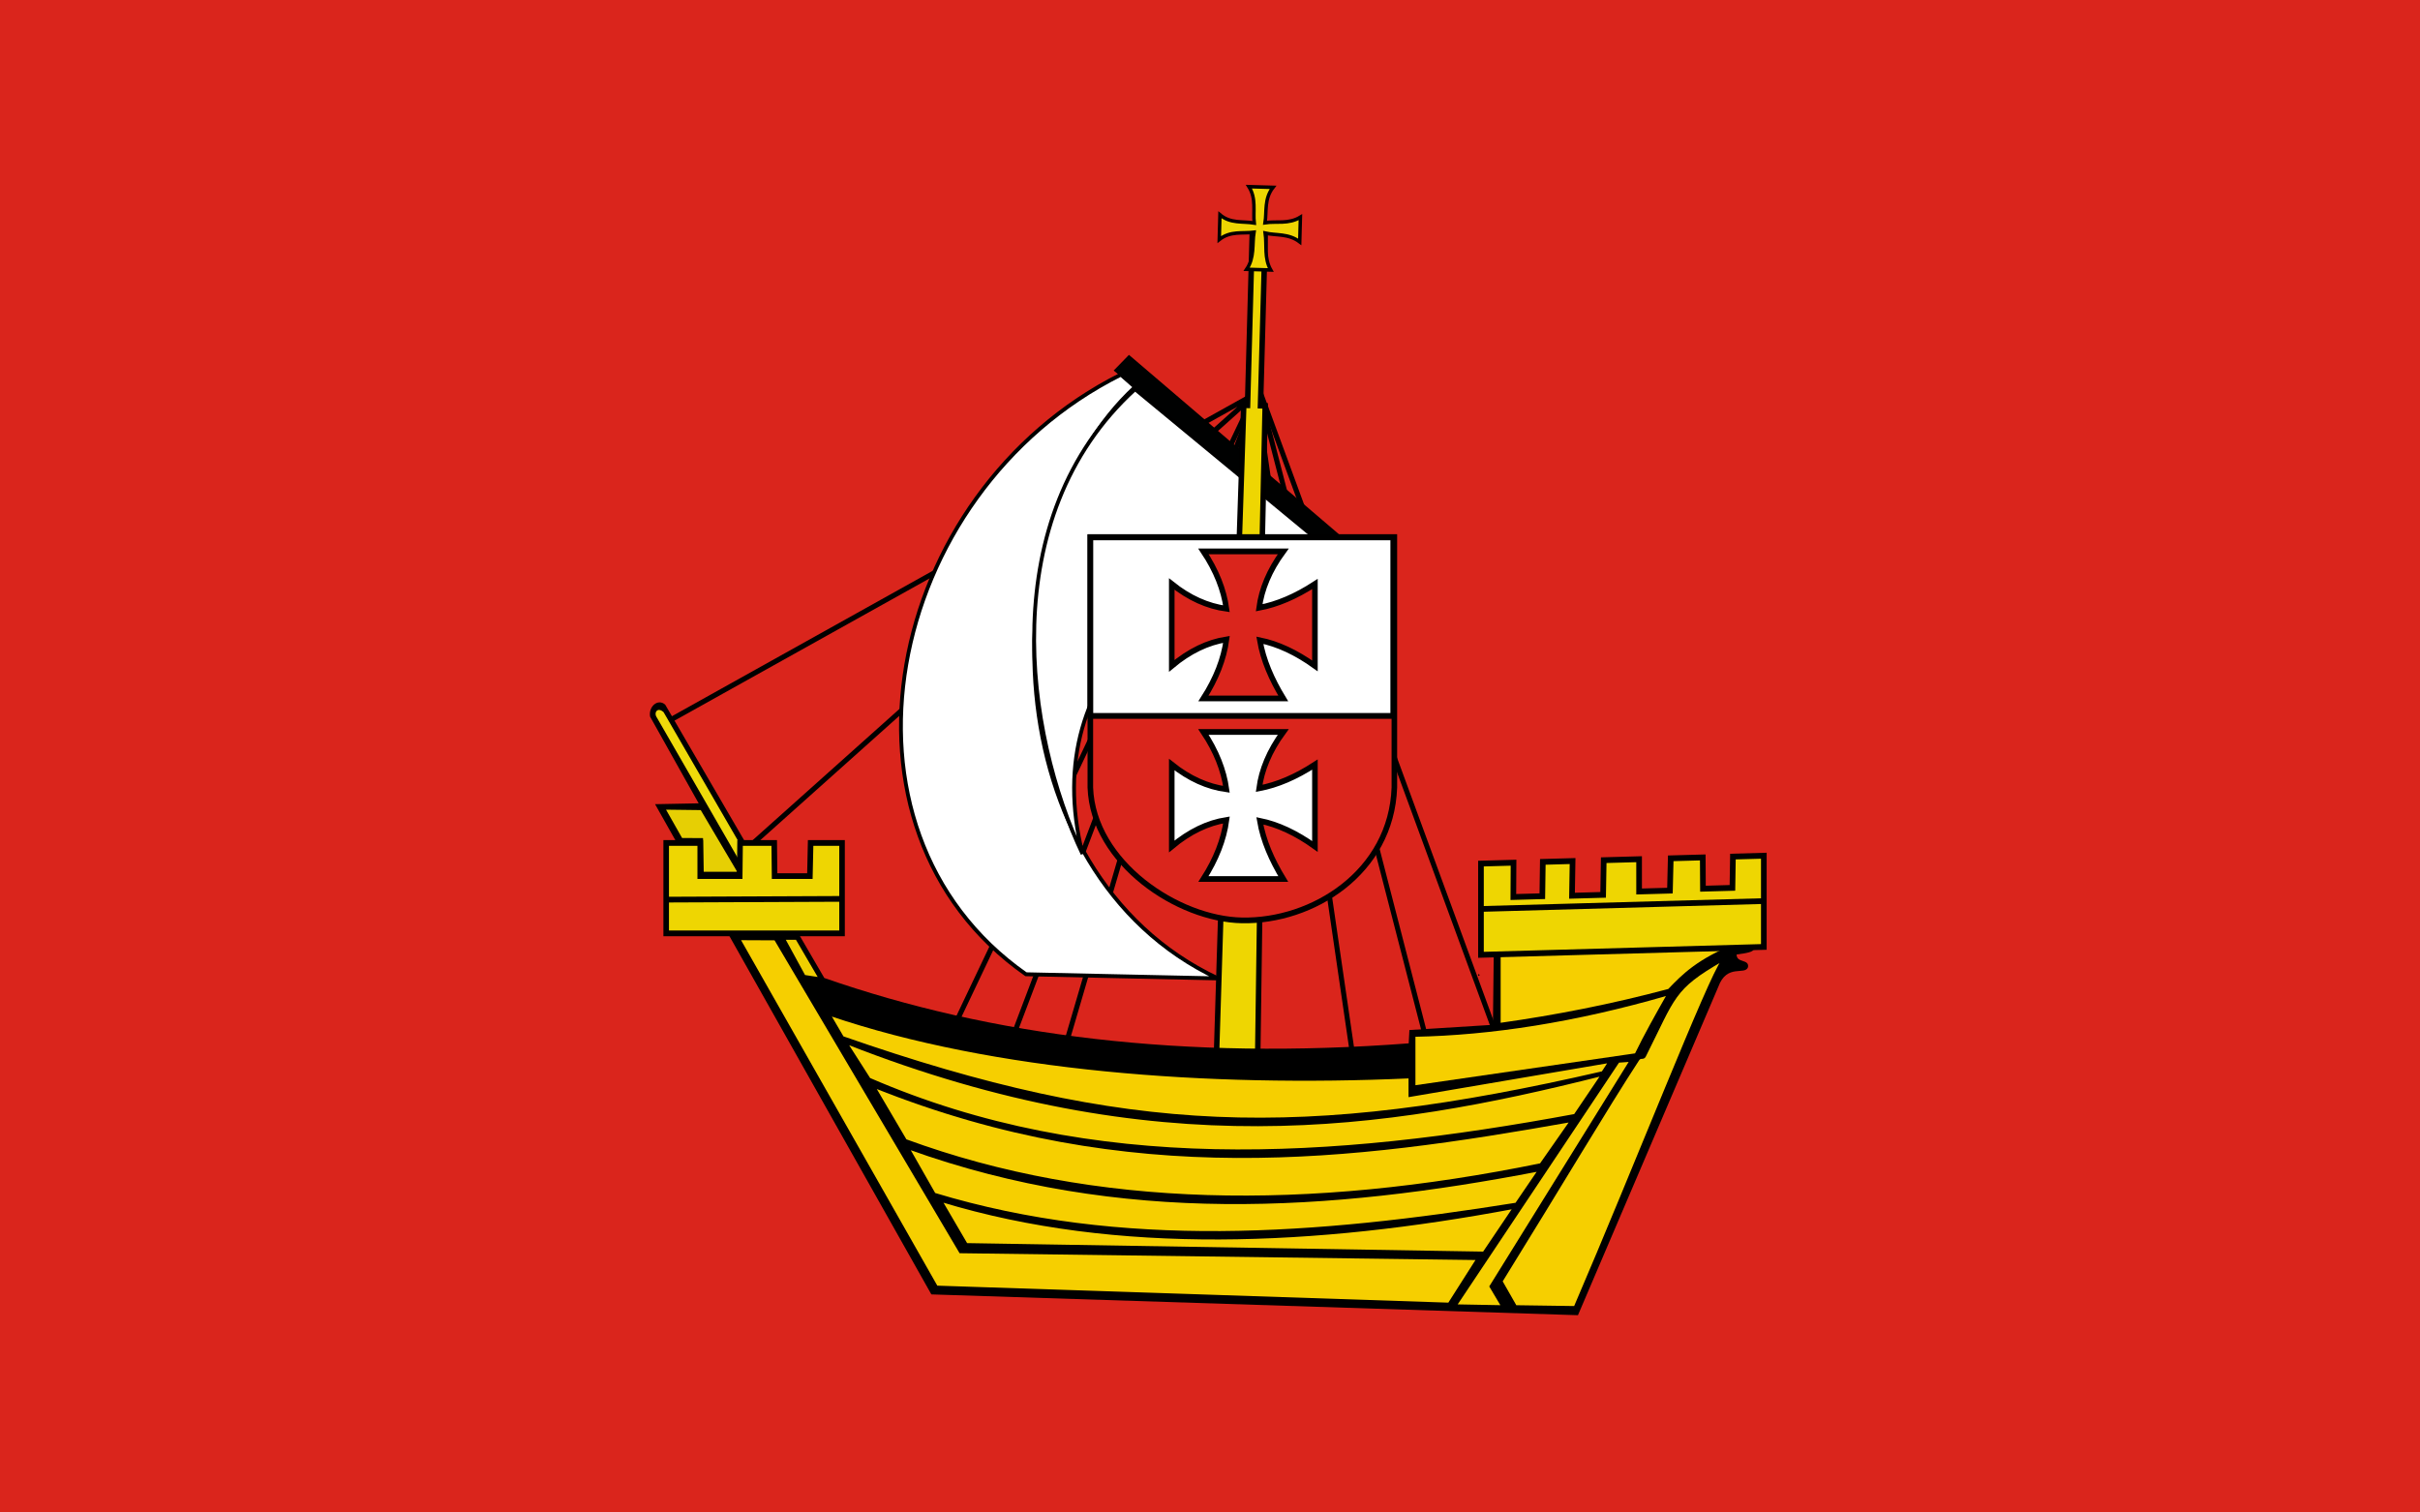
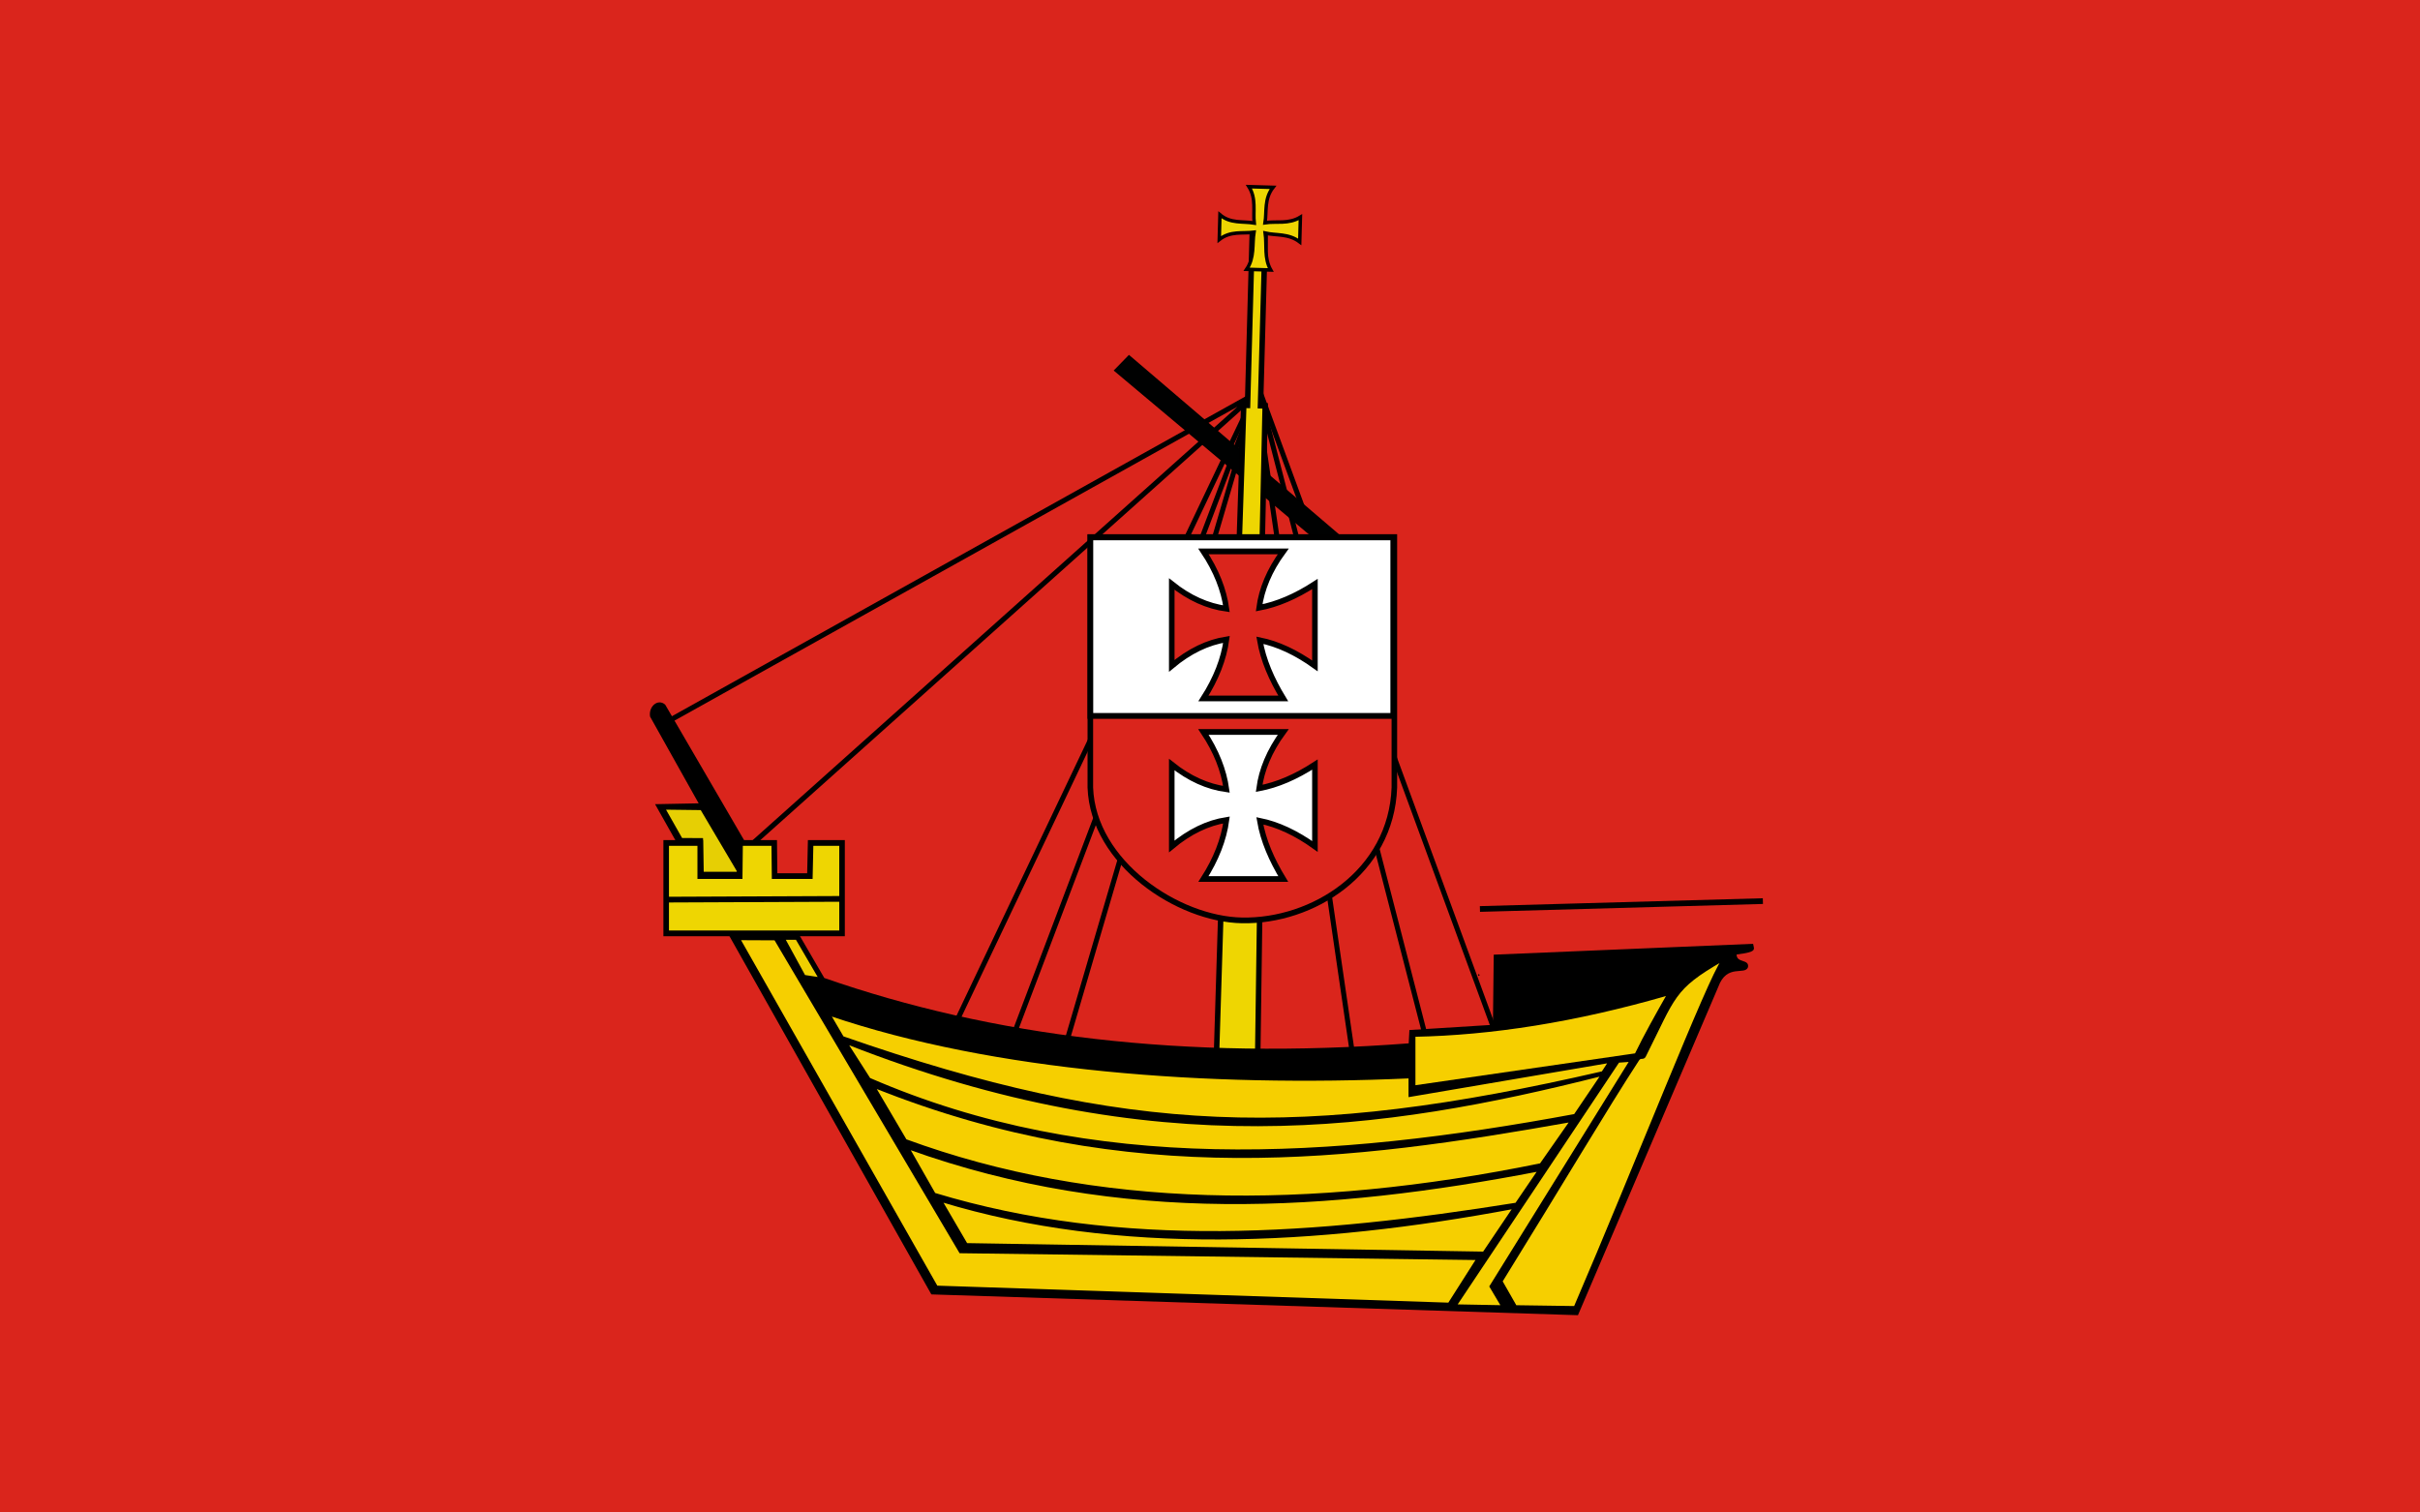
<svg xmlns="http://www.w3.org/2000/svg" xmlns:ns1="http://sodipodi.sourceforge.net/DTD/sodipodi-0.dtd" xmlns:ns2="http://www.inkscape.org/namespaces/inkscape" height="500" width="800" id="svg2094" ns1:version="0.32" ns2:version="0.45.1" version="1.0" ns1:docbase="C:\Users\Mistrz\Desktop" ns1:docname="POL powiat elbląski flag.svg" ns2:output_extension="org.inkscape.output.svg.inkscape">
  <defs id="defs2096" />
  <ns1:namedview id="base" pagecolor="#ffffff" bordercolor="#666666" borderopacity="1.0" ns2:pageopacity="0.0" ns2:pageshadow="2" ns2:cx="363.91952" ns2:cy="319.08748" ns2:zoom="0.51445783" ns2:document-units="px" ns2:current-layer="layer1" ns2:window-width="1280" ns2:window-height="974" ns2:window-x="-8" ns2:window-y="-8" />
  <g ns2:groupmode="layer" ns2:label="Warstwa 1" id="layer1" transform="translate(10.658,-463.338)">
    <g id="g3346">
      <rect y="463.338" x="-10.658" height="500" width="800" id="rect3301" style="opacity:1;fill:#da251c;fill-opacity:1;stroke:none;stroke-width:2.5;stroke-miterlimit:4;stroke-dasharray:none;stroke-opacity:1" />
      <g transform="matrix(0.519,0,0,0.533,194.048,457.834)" id="g3310">
        <path style="fill:none;fill-opacity:0.75;fill-rule:evenodd;stroke:#000000;stroke-width:3.189;stroke-linecap:butt;stroke-linejoin:miter;stroke-miterlimit:4;stroke-dasharray:none;stroke-opacity:1" d="M 31.287,457.588 L 405.773,254.259 L 77.615,539.949 L 77.615,539.949 L 77.615,539.949" id="path4478" />
        <path style="fill:none;fill-opacity:0.75;fill-rule:evenodd;stroke:#000000;stroke-width:3.189;stroke-linecap:butt;stroke-linejoin:miter;stroke-miterlimit:4;stroke-dasharray:none;stroke-opacity:1" d="M 215.313,642.901 L 407.06,250.398 L 558.913,653.196" id="path4480" />
        <path style="fill:none;fill-opacity:0.75;fill-rule:evenodd;stroke:#000000;stroke-width:3.189;stroke-linecap:butt;stroke-linejoin:miter;stroke-miterlimit:4;stroke-dasharray:none;stroke-opacity:1" d="M 251.346,651.909 L 407.06,251.685 L 513.872,654.483" id="path4482" />
        <path style="fill:none;fill-opacity:0.75;fill-rule:evenodd;stroke:#000000;stroke-width:3.189;stroke-linecap:butt;stroke-linejoin:miter;stroke-miterlimit:4;stroke-dasharray:none;stroke-opacity:1" d="M 284.805,657.057 L 405.773,255.546 L 467.544,667.352" id="path4484" />
-         <path style="fill:#ffffff;fill-opacity:1;fill-rule:evenodd;stroke:#000000;stroke-width:2.417;stroke-linecap:butt;stroke-linejoin:miter;stroke-miterlimit:4;stroke-dasharray:none;stroke-opacity:1" d="M 381.322,617.163 L 259.067,614.589 C 126.429,524.078 168.313,316.459 319.551,242.677 L 328.559,250.398 C 234.275,334.736 237.284,551.235 381.322,617.163 z " id="path4486" ns1:nodetypes="ccccc" />
-         <path style="fill:#ffffff;fill-opacity:1;fill-rule:evenodd;stroke:#000000;stroke-width:2.417;stroke-linecap:butt;stroke-linejoin:miter;stroke-miterlimit:4;stroke-dasharray:none;stroke-opacity:1" d="M 328.559,251.685 L 453.388,352.063 C 365.227,355.98 265.2,424.035 295.1,539.949 C 258.718,465.386 238.491,331.657 328.559,251.685 z " id="path4488" ns1:nodetypes="cccc" />
        <path style="fill:#000101;fill-opacity:1;fill-rule:evenodd;stroke:#000000;stroke-width:1px;stroke-linecap:butt;stroke-linejoin:miter;stroke-opacity:1" d="M 324.699,231.095 L 470.118,352.063 L 463.683,361.071 L 315.69,240.103 L 324.699,231.095 z " id="path4494" />
        <path style="fill:#eed602;fill-opacity:1;fill-rule:evenodd;stroke:#000000;stroke-width:3.488;stroke-linecap:round;stroke-linejoin:miter;stroke-miterlimit:4;stroke-dashoffset:0;stroke-opacity:1" d="M 403.156,156.799 L 400.195,261.726 L 397.79,261.658 L 388.936,522.231 L 384.938,522.118 L 380.391,665.515 L 406.662,666.257 L 408.709,522.788 L 405.586,522.7 L 411.44,262.043 L 408.442,261.958 L 411.402,157.032 L 403.156,156.799 z " id="path4439" ns1:nodetypes="ccccccccccccc" />
        <path id="path4443" d="M 401.075,126.094 C 405.88,133.548 403.638,141.308 404.467,148.649 C 397.088,147.455 389.364,149.126 382.614,143.56 L 382.181,158.898 C 389.339,153.402 396.969,155.283 404.325,154.375 C 403.071,161.881 404.789,169.963 399.628,177.359 L 414.986,177.792 C 410.646,170.374 412.539,162.514 411.429,154.904 C 418.471,156.493 426.243,155.012 433.446,160.345 L 433.879,145.007 C 426.24,149.538 418.484,147.379 411.34,148.477 C 412.506,141.471 410.69,133.726 416.432,126.527 L 401.075,126.094 z " style="fill:#eed602;fill-opacity:1;fill-rule:evenodd;stroke:#000000;stroke-width:2.187;stroke-linecap:round;stroke-linejoin:miter;stroke-miterlimit:4;stroke-dashoffset:0;stroke-opacity:1" ns1:nodetypes="ccccccccccccc" />
        <path style="fill:none;fill-opacity:0.75;fill-rule:evenodd;stroke:#000000;stroke-width:1px;stroke-linecap:butt;stroke-linejoin:miter;stroke-opacity:1" d="M 547.357,615.083 C 547.462,615.083 547.566,615.083 547.357,615.083 z " id="path4326" />
        <path style="fill:none;fill-opacity:0.75;fill-rule:evenodd;stroke:#000000;stroke-width:1px;stroke-linecap:butt;stroke-linejoin:miter;stroke-opacity:1" d="M 547.67,615.083 C 547.253,615.083 547.253,615.083 547.67,615.083 z " id="path4328" />
        <path style="fill:#000000;fill-opacity:1;fill-rule:evenodd;stroke:none;stroke-width:1px;stroke-linecap:butt;stroke-linejoin:miter;stroke-opacity:1" d="M 22.824,509.099 L 198.806,813.153 L 610.661,826.053 L 700.035,622.428 C 705.504,607.713 717.083,615.534 718.984,610.17 C 719.836,604.98 711.628,607.803 711.732,602.319 C 725.174,600.641 722.808,599.349 722.23,595.709 L 557.012,602.439 L 556.5,645.943 L 503.301,649.188 L 502.86,657.441 C 359.739,668.048 236.899,652.965 130.625,616.9 L 29.273,447.367 C 24.69,443.392 18.509,448.463 19.659,454.818 L 50.584,508.578 L 22.824,509.099 z " id="path4344" ns1:nodetypes="cccccccccccccccc" />
-         <path style="fill:#efdb0b;fill-opacity:1;fill-rule:evenodd;stroke:#000000;stroke-width:1px;stroke-linecap:butt;stroke-linejoin:miter;stroke-opacity:1" d="M 28.649,451.722 L 76.306,531.898 L 76.306,544.794 L 23.042,454.805 C 21.551,451.378 24.736,448.126 28.649,451.722 z " id="path4346" ns1:nodetypes="ccccc" />
        <path style="fill:#e6cf04;fill-opacity:1;fill-rule:evenodd;stroke:#000000;stroke-width:1px;stroke-linecap:butt;stroke-linejoin:miter;stroke-opacity:1" d="M 52.197,512.275 L 76.026,551.522 L 53.319,551.522 L 52.884,530.651 L 39.737,530.567 L 28.929,511.994 L 52.197,512.275 z " id="path4348" ns1:nodetypes="ccccccc" />
        <path style="fill:#f0cf00;fill-opacity:1;fill-rule:evenodd;stroke:#000000;stroke-width:1px;stroke-linecap:butt;stroke-linejoin:miter;stroke-opacity:1" d="M 105.244,592.714 L 112.85,592.714 L 127.371,616.915 L 118.036,615.533 L 105.244,592.714 z " id="path4350" />
-         <path style="fill:#f6cf00;fill-opacity:1;fill-rule:evenodd;stroke:#000000;stroke-width:1px;stroke-linecap:butt;stroke-linejoin:miter;stroke-opacity:1" d="M 560.917,602.049 L 560.917,645.265 C 596.318,640.433 632.117,633.616 668.439,624.176 C 677.71,614.726 687.394,605.276 712.002,595.826 L 560.917,602.049 z " id="path4352" ns1:nodetypes="ccccc" />
        <path style="fill:#f6cf00;fill-opacity:1;fill-rule:evenodd;stroke:#000000;stroke-width:1px;stroke-linecap:butt;stroke-linejoin:miter;stroke-opacity:1" d="M 506.638,652.871 L 506.638,683.987 L 647.35,664.117 C 652.958,652.827 660.682,639.431 667.748,627.287 C 608.806,643.911 555.44,651.917 506.638,652.871 z " id="path4354" ns1:nodetypes="ccccc" />
        <path style="fill:#f6cf00;fill-opacity:1;fill-rule:evenodd;stroke:#000000;stroke-width:1px;stroke-linecap:butt;stroke-linejoin:miter;stroke-opacity:1" d="M 702.48,606.142 C 671.145,623.675 672.459,628.536 653.413,665.427 C 652.305,667.573 650.448,665.519 649.102,667.817 C 628.897,697.964 600.484,744.751 562.134,805.053 L 571.104,820.354 L 608.565,820.881 C 646.203,735.684 694.385,615.669 702.48,606.142 z " id="path4356" ns1:nodetypes="csccccc" />
        <path style="fill:#f6cf00;fill-opacity:1;fill-rule:evenodd;stroke:#000000;stroke-width:1px;stroke-linecap:butt;stroke-linejoin:miter;stroke-opacity:1" d="M 643.915,668.4 L 554.748,808.219 L 562.134,820.354 L 533.116,819.826 L 636.528,668.928 L 643.915,668.4 z " id="path4358" ns1:nodetypes="cccccc" />
        <path style="fill:#f6cf00;fill-opacity:1;fill-rule:evenodd;stroke:#000000;stroke-width:1px;stroke-linecap:butt;stroke-linejoin:miter;stroke-opacity:1" d="M 76.728,592.951 L 202.301,808.219 L 528.367,818.771 L 546.306,791.335 L 217.074,787.114 L 99.228,593.053 L 76.728,592.951 z " id="path4360" ns1:nodetypes="ccccccc" />
        <path style="fill:#f6cf00;fill-opacity:1;fill-rule:evenodd;stroke:#000000;stroke-width:1px;stroke-linecap:butt;stroke-linejoin:miter;stroke-opacity:1" d="M 205.466,755.457 L 221.295,781.838 L 550.527,787.114 L 569.521,759.678 C 443.571,782.647 317.408,788.525 205.466,755.457 z " id="path4362" ns1:nodetypes="ccccc" />
        <path style="fill:#f6cf00;fill-opacity:1;fill-rule:evenodd;stroke:#000000;stroke-width:1px;stroke-linecap:butt;stroke-linejoin:miter;stroke-opacity:1" d="M 184.607,722.832 L 200.913,750.687 C 320.197,785.844 444.007,776.633 571.183,756.801 L 585.451,736.42 C 452.571,761.286 319.286,769.916 184.607,722.832 z " id="path4364" ns1:nodetypes="ccccc" />
        <path style="fill:#f6cf00;fill-opacity:1;fill-rule:evenodd;stroke:#000000;stroke-width:1px;stroke-linecap:butt;stroke-linejoin:miter;stroke-opacity:1" d="M 162.867,684.785 L 182.569,717.396 C 303.032,760.469 439.186,761.699 586.81,732.343 L 605.833,705.847 C 466.435,729.95 325.401,747.889 162.867,684.785 z " id="path4366" ns1:nodetypes="ccccc" />
        <path style="fill:#f6cf00;fill-opacity:1;fill-rule:evenodd;stroke:#000000;stroke-width:1px;stroke-linecap:butt;stroke-linejoin:miter;stroke-opacity:1" d="M 145.202,657.61 L 159.47,679.35 C 301.646,739.443 453.795,729.728 608.55,701.77 L 625.535,677.312 C 486.745,711.387 341.162,732.514 145.202,657.61 z " id="path4368" ns1:nodetypes="ccccc" />
        <path style="fill:#f6cf00;fill-opacity:1;fill-rule:evenodd;stroke:#000000;stroke-width:1px;stroke-linecap:butt;stroke-linejoin:miter;stroke-opacity:1" d="M 134.332,639.945 L 142.485,653.533 C 323.413,715.002 435.607,718.024 626.214,675.274 L 630.291,669.159 L 503.244,690.221 L 503.244,678.671 C 374.321,684.266 238.486,674.341 134.332,639.945 z " id="path4370" ns1:nodetypes="ccccccc" />
        <path style="fill:#eed602;fill-opacity:1;fill-rule:evenodd;stroke:#000000;stroke-width:3.543;stroke-linecap:round;stroke-linejoin:miter;stroke-miterlimit:4;stroke-dasharray:none;stroke-dashoffset:0;stroke-opacity:1" d="M 29.906,533.148 L 51.585,533.148 L 51.585,553.697 L 76.738,553.697 L 76.972,533.148 L 98.721,533.148 L 98.955,553.697 L 121.438,553.697 L 121.905,533.148 L 141.919,533.148 L 141.919,589.219 L 29.906,589.219 L 29.906,533.148 z " id="rect3429" ns1:nodetypes="ccccccccccccc" />
        <path style="fill:none;fill-opacity:0.75;fill-rule:evenodd;stroke:#000000;stroke-width:3.543;stroke-linecap:butt;stroke-linejoin:miter;stroke-miterlimit:4;stroke-dasharray:none;stroke-opacity:1" d="M 29.869,568.306 L 141.954,567.839" id="path4317" />
-         <path style="fill:#eed602;fill-opacity:1;fill-rule:evenodd;stroke:#000000;stroke-width:3.604;stroke-linecap:round;stroke-linejoin:miter;stroke-miterlimit:4;stroke-dashoffset:0;stroke-opacity:1" d="M 548.881,545.959 L 569.628,545.396 L 569.505,566.676 L 587.96,566.175 L 588.276,544.89 L 607.237,544.375 L 606.866,565.885 L 626.697,565.346 L 627.075,543.836 L 649.603,543.224 L 649.607,563.25 L 669.251,562.716 L 669.755,542.677 L 690.154,542.124 L 690.283,561.52 L 709.051,561.01 L 709.367,541.602 L 729.049,541.068 L 729.049,597.641 L 548.881,602.532 L 548.881,545.959 z " id="rect4323" ns1:nodetypes="ccccccccccccccccccccc" />
        <path style="fill:none;fill-opacity:0.75;fill-rule:evenodd;stroke:#000000;stroke-width:3.543;stroke-linecap:butt;stroke-linejoin:miter;stroke-miterlimit:4;stroke-dasharray:none;stroke-opacity:1" d="M 548.225,574.107 L 728.453,569.214" id="path4330" ns1:nodetypes="cc" />
        <g style="fill:#da251c;fill-opacity:1;stroke:#000000;stroke-width:7.087;stroke-miterlimit:4;stroke-dasharray:none;stroke-opacity:1" transform="matrix(0.264,0,0,0.264,297.372,340.618)" ns2:label="Warstwa 1" id="g4397">
          <path ns1:nodetypes="cccccc" id="path4399" d="M 10.205,10.685 L 743.732,10.685 L 743.732,599.098 C 736.443,798.548 546.269,914.508 375.974,911.195 C 222.245,908.544 16.831,776.682 10.205,599.098 L 10.205,10.685 z " style="fill:#da251c;fill-opacity:1;fill-rule:evenodd;stroke:#000000;stroke-width:13.423;stroke-linecap:round;stroke-linejoin:miter;stroke-miterlimit:4;stroke-dasharray:none;stroke-dashoffset:0;stroke-opacity:1" />
        </g>
        <rect style="fill:#ffffff;fill-opacity:1;fill-rule:evenodd;stroke:#000000;stroke-width:3.612;stroke-linecap:round;stroke-linejoin:miter;stroke-miterlimit:4;stroke-dasharray:none;stroke-dashoffset:0;stroke-opacity:1" id="rect4401" width="192.898" height="110.784" x="300.099" y="343.591" />
        <path style="fill:#da251c;fill-opacity:1;fill-rule:evenodd;stroke:#000000;stroke-width:3.543;stroke-linecap:round;stroke-linejoin:miter;stroke-miterlimit:4;stroke-dashoffset:0;stroke-opacity:1" d="M 372.12,352.326 C 380.243,364.178 385.066,376.037 386.745,387.889 C 374.739,386.292 363.118,381.25 351.932,372.545 L 351.932,423.326 C 363.273,414.098 374.905,408.696 386.776,406.889 C 385.089,419.101 380.14,431.302 372.12,443.514 L 422.932,443.514 C 415.565,431.7 410.17,419.694 408.026,407.42 C 419.502,409.672 431.211,415.019 443.12,423.326 L 443.12,372.545 C 430.957,380.232 419.107,385.192 407.588,387.295 C 409.156,375.896 413.962,364.246 422.932,352.326 L 372.12,352.326 z " id="rect4408" />
        <path id="path4415" d="M 372.12,464.317 C 380.243,476.169 385.066,488.028 386.745,499.88 C 374.739,498.283 363.118,493.24 351.932,484.536 L 351.932,535.317 C 363.273,526.089 374.905,520.686 386.776,518.88 C 385.089,531.092 380.14,543.292 372.12,555.505 L 422.932,555.505 C 415.565,543.69 410.17,531.685 408.026,519.411 C 419.502,521.662 431.211,527.01 443.12,535.317 L 443.12,484.536 C 430.957,492.223 419.107,497.182 407.588,499.286 C 409.156,487.887 413.962,476.237 422.932,464.317 L 372.12,464.317 z " style="fill:#ffffff;fill-opacity:1;fill-rule:evenodd;stroke:#000000;stroke-width:3.543;stroke-linecap:round;stroke-linejoin:miter;stroke-miterlimit:4;stroke-dashoffset:0;stroke-opacity:1" />
      </g>
    </g>
  </g>
</svg>